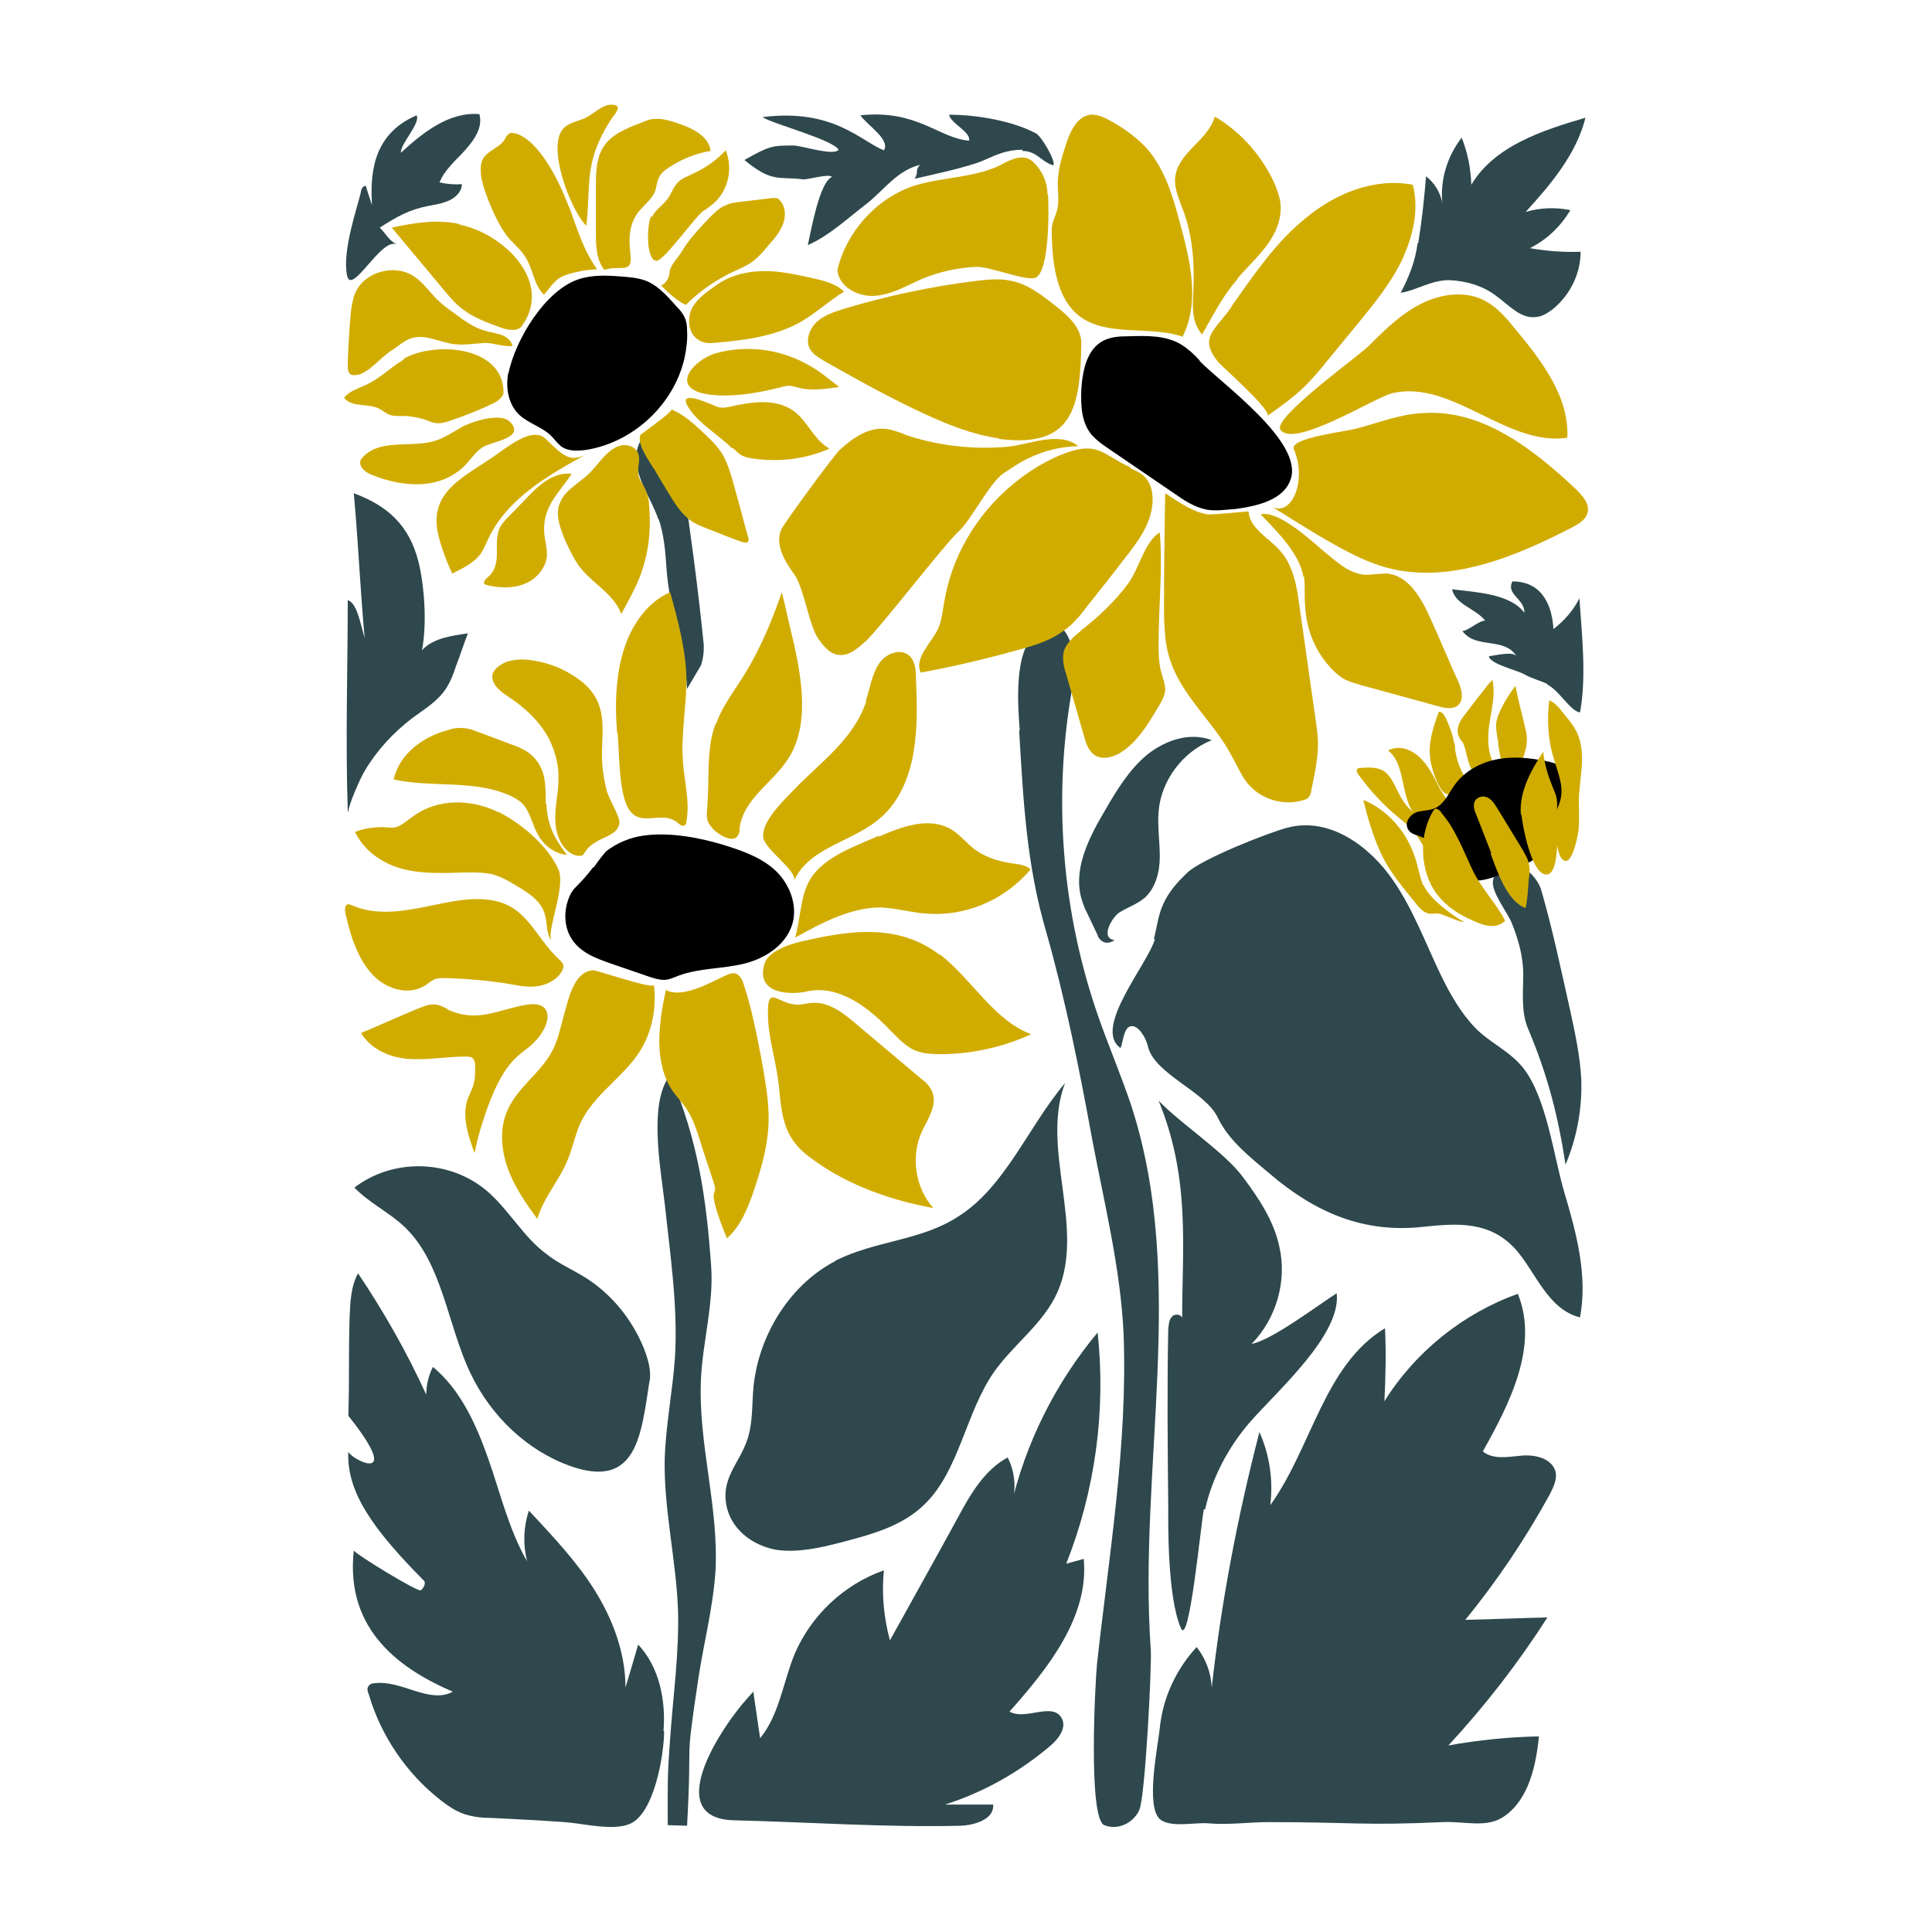
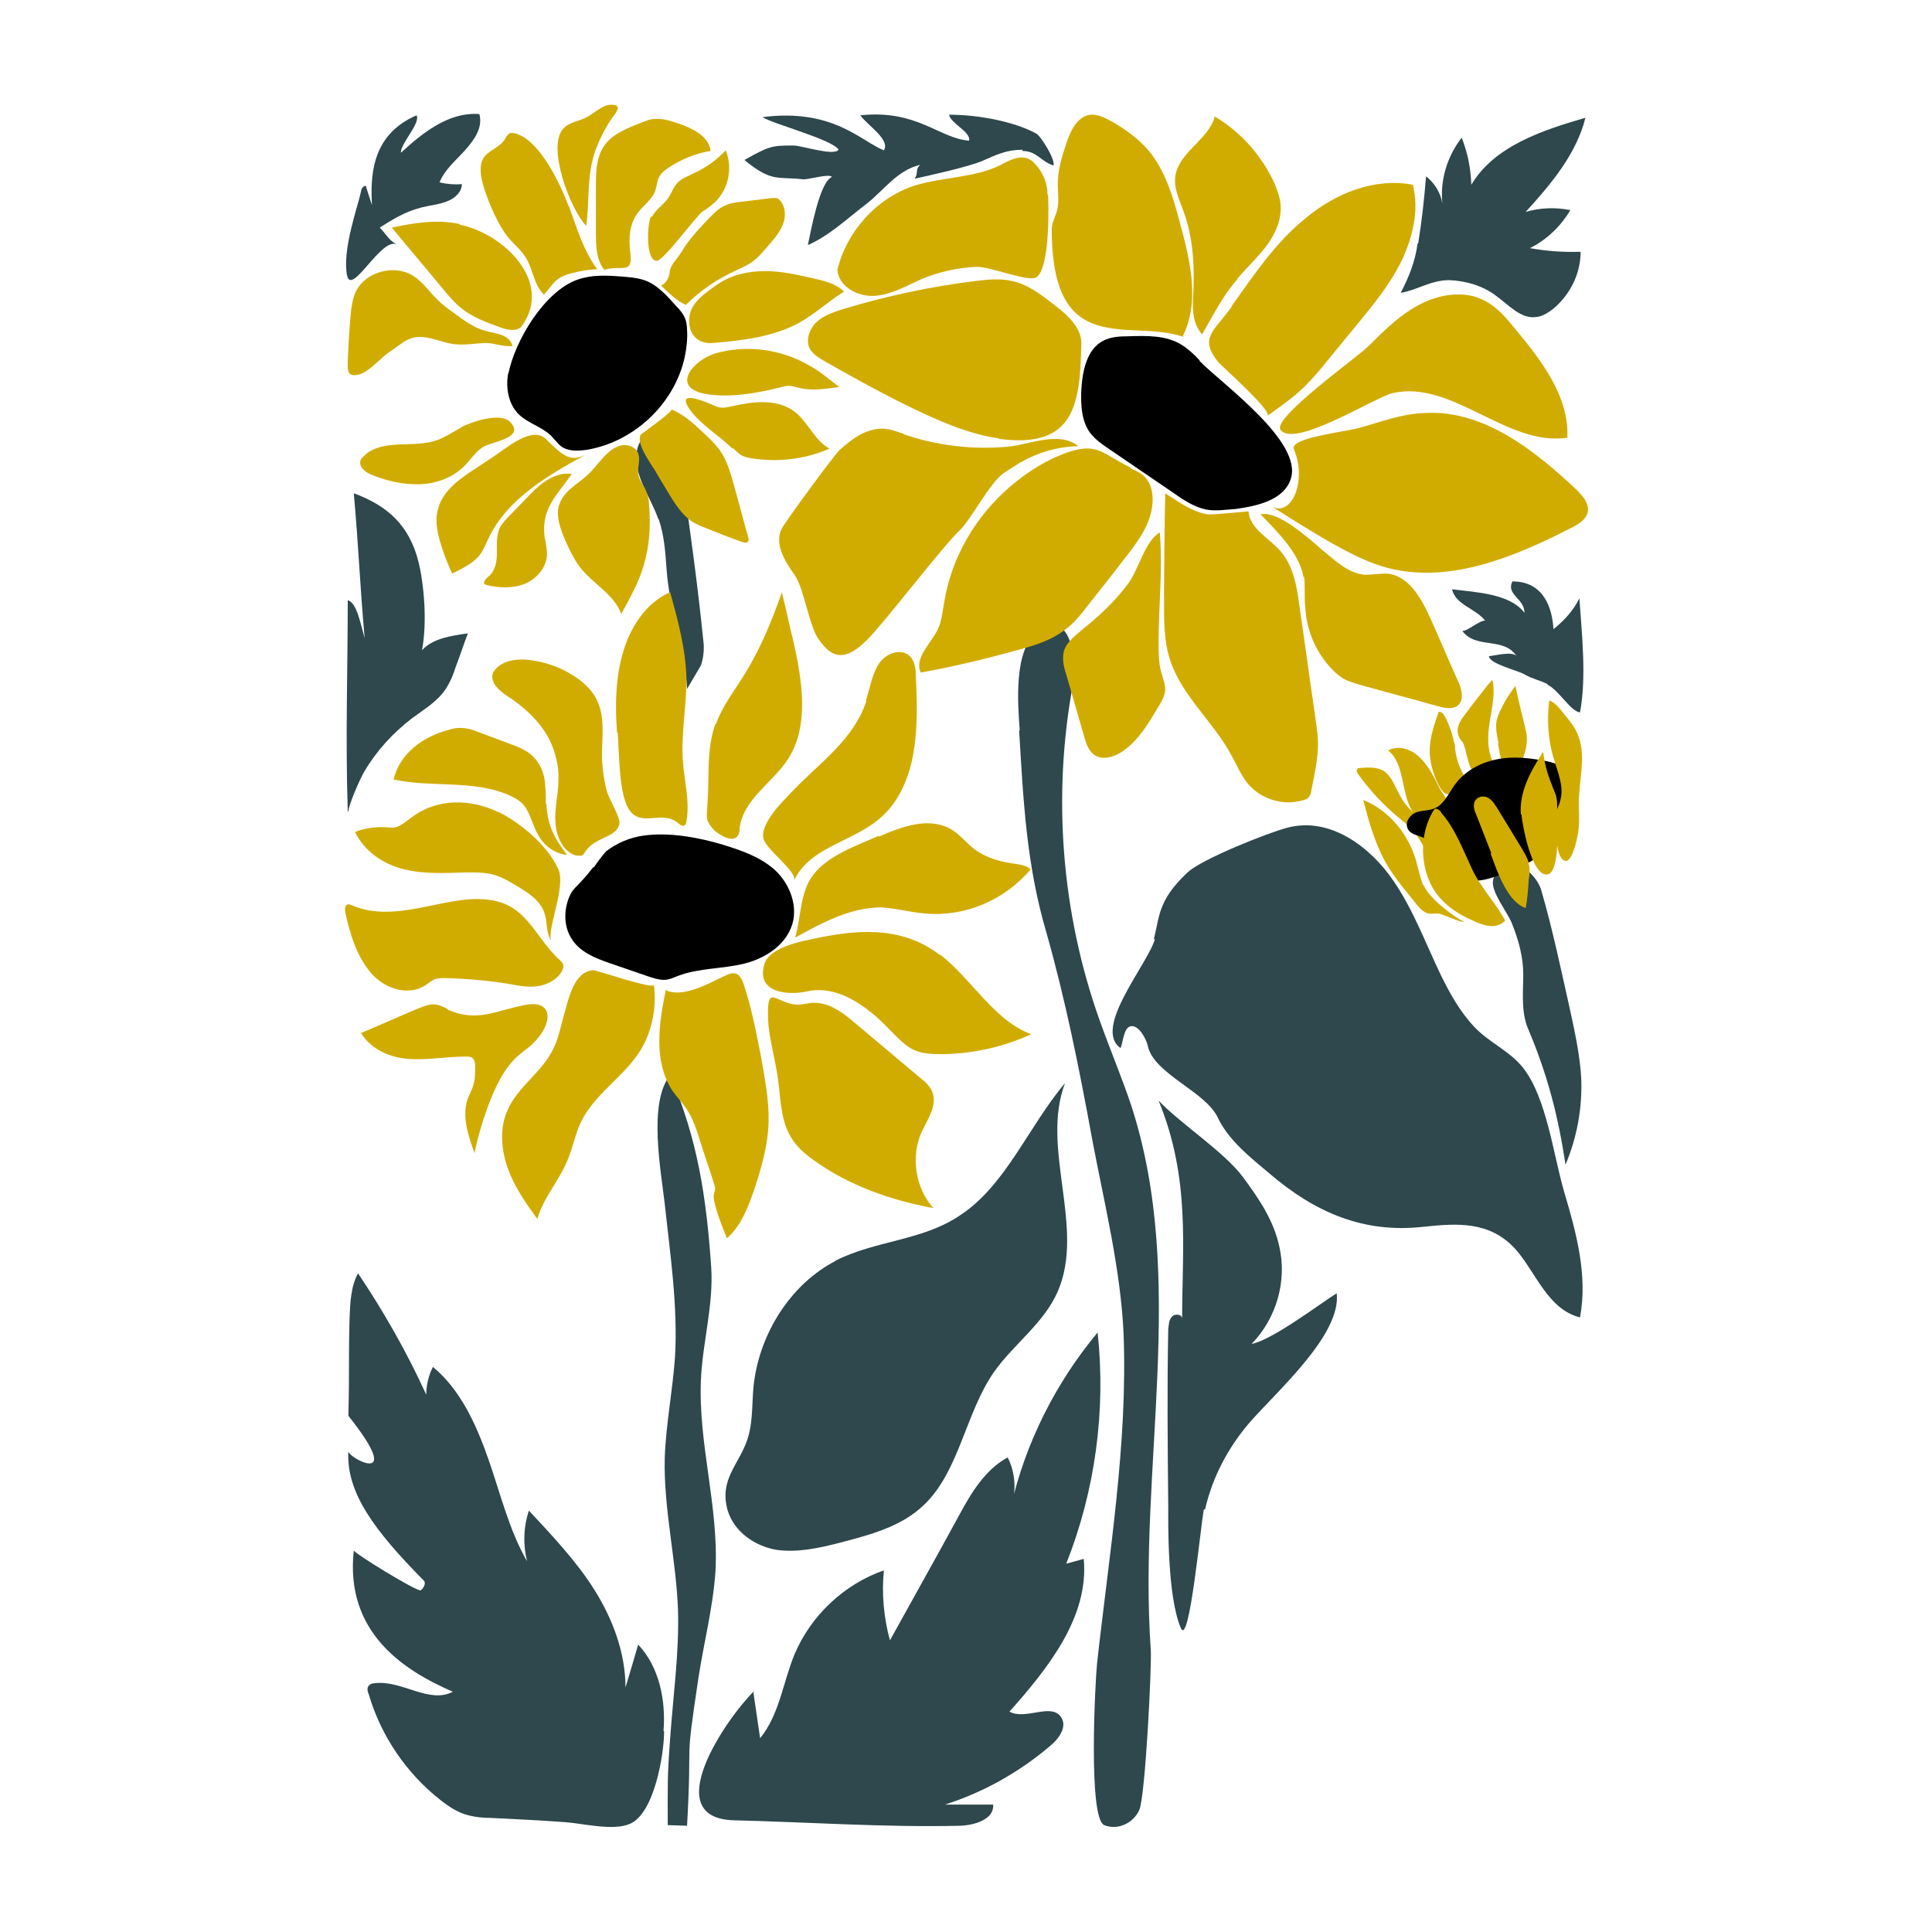
<svg xmlns="http://www.w3.org/2000/svg" id="Layer_1" data-name="Layer 1" viewBox="0 0 320 320">
  <defs>
    <style>      .cls-1 {        fill: #2e484d;      }      .cls-1, .cls-2, .cls-3 {        stroke-width: 0px;      }      .cls-2 {        fill: #d1ac00;      }      .cls-3 {        fill: #000;      }    </style>
  </defs>
  <path class="cls-1" d="M168.8,121c.7,11.6,1.2,22.2,4.5,33.4,3.2,11.3,5.5,22.8,7.6,34.3,2,10.6,4.7,21.4,5.2,32.2.7,18.3-2.4,36.5-4.4,54.7-.3,2.9-1.5,25.6,1.2,26.7,2.2.9,4.8-.3,5.8-2.5s2.1-24.2,1.9-26.6c-2.1-30.1,6.1-61.3-3.2-90-1.6-4.8-3.6-9.5-5.3-14.3-6.3-17.7-7.8-37.1-4.4-55.5.6-3.4,0-12.9-5.8-8.8-4.1,2.9-3.3,12.2-3,16.4Z" />
-   <path class="cls-1" d="M181.9,155.1c-.6-1.3-1.3-2.7-1.9-4-.3-.5-.5-1.1-.7-1.7-1.8-5.1,1-10.6,3.8-15.3,1.9-3.3,4-6.7,6.9-9.1,3-2.4,7.1-3.8,10.7-2.4-4.8,1.9-8.4,6.7-8.8,11.8-.2,2.5.2,5,.2,7.5s-.7,5.2-2.5,6.8c-1.3,1.1-2.9,1.6-4.3,2.5-1.2.9-3.1,4.2-.7,4.5-1.1.8-2.2.5-2.8-.7Z" />
  <path class="cls-1" d="M191.1,155.6c.5-1.9.7-3.9,1.5-5.7.9-2.1,2.4-3.8,4.1-5.4,2.3-2.2,13.4-6.6,16.5-7.4,7.1-1.9,13.8,3.2,17.6,8.8,3.3,4.8,5.3,10.3,7.8,15.5,1.5,3.1,3.3,6.3,5.7,8.8,2.4,2.5,5.8,3.9,8,6.7,3.9,5,5,14.5,6.8,20.6,2,6.7,3.9,13.8,2.6,20.7-5.3-1.3-7.3-7.4-10.6-11.2-4.3-4.8-9.7-4.4-15.4-3.8-9.9,1.1-17.9-2.4-25.4-8.8-3.2-2.7-6.8-5.5-8.6-9.3-2.1-4.4-10.6-7.2-11.6-11.9-.2-1-1.5-3.6-2.9-3.2-1.1.3-1.2,2.7-1.6,3.6-4.7-3.3,4.6-14,5.7-18.1Z" />
  <path class="cls-3" d="M198.7,59.7c-.9-1-1.9-1.9-3-2.6-2.6-1.6-5.8-1.5-8.9-1.4-1.4,0-2.8.1-4,.7-2.8,1.4-3.5,5-3.7,8.1-.1,2.6,0,5.5,1.7,7.5.7.8,1.6,1.5,2.5,2.1,3.7,2.5,7.3,5,11,7.5,1.7,1.2,3.5,2.4,5.5,2.8,1.6.3,3.3,0,4.9-.1,3.6-.5,8-1.5,9.1-5,2-6.2-11.4-15.7-15.1-19.5Z" />
  <path class="cls-2" d="M204,50.7c3.7-5.2,7.3-10.6,12.3-14.6,4.9-4.1,11.4-6.7,17.7-5.5,1.1,4.2,0,8.6-1.8,12.5-1.9,3.9-4.6,7.2-7.3,10.5-1.7,2.1-3.4,4.1-5.1,6.2-1.1,1.4-2.3,2.8-3.6,4.1-1.9,1.9-4.1,3.4-6.3,5,1-.7-7.5-8.2-8.1-8.9-3.3-4.1-.7-5.1,2.2-9.2Z" />
  <path class="cls-2" d="M236.1,68.4c9.6-.5,18,6.1,25,12.7,1,1,2.1,2.2,1.9,3.6-.2,1.3-1.5,2.1-2.7,2.7-9.5,4.9-20.4,9.4-30.7,6.6-2.9-.8-5.7-2.2-8.4-3.7-3.7-2-10.8-6.6-10.9-6.6,3.5,2.4,6.3-4,4-9.3-.8-1.9,8.7-2.9,10.7-3.5,3.7-1,7.2-2.4,11.1-2.5Z" />
  <path class="cls-2" d="M206.8,84.7c.2,2.9,3.4,4.4,5.3,6.6,2.1,2.4,2.7,5.8,3.1,8.9.9,6.1,1.7,12.1,2.6,18.2.2,1.6.5,3.2.5,4.8,0,2.6-.6,5.2-1.1,7.7,0,.4-.2.8-.4,1.1-.3.4-.8.5-1.2.6-3.2.9-6.9-.3-9-2.9-1.1-1.4-1.8-3.1-2.7-4.7-2.9-5.4-8-9.6-10-15.4-1.2-3.4-1.1-7.2-1.1-10.8,0-3.8.1-13.3.2-17.1,2.6,1.7,4.4,3,7,3.5.7.1,6.7-.5,6.7-.5Z" />
  <path class="cls-2" d="M187.3,77.6c.7.3,1.4.6,2,1.1,1.3,1.1,1.7,2.8,1.6,4.5-.2,3.6-2.5,6.6-4.7,9.4-1.9,2.5-3.9,5-5.8,7.4-1.3,1.7-2.6,3.4-4.4,4.6-2.1,1.5-4.6,2.3-7.2,3-5.4,1.5-10.8,2.8-16.3,3.8-1.1-2.4,1.6-4.7,2.8-7.1.7-1.4.8-3.1,1.1-4.6,1.2-7.4,5.2-14.2,10.9-19.1,2.8-2.4,6.1-4.5,9.6-5.7,5-1.7,5.8.4,10.3,2.5Z" />
  <path class="cls-2" d="M165.4,72.6c-4.3-.6-8.5-2.3-12.4-4.1-5.6-2.6-11-5.6-16.3-8.6-1-.6-2.1-1.2-2.6-2.2-.7-1.4,0-3.3,1.2-4.4,1.2-1.1,2.8-1.6,4.3-2.1,7.3-2.2,14.8-3.8,22.3-4.7,1.8-.2,3.7-.4,5.5,0,2.7.5,4.9,2.2,7.1,3.9,2.2,1.7,4.7,3.8,4.6,6.6-.2,10.2-1.2,17.3-13.6,15.7Z" />
  <path class="cls-2" d="M195.9,55.7c2.9-5.8,1.2-12.7-.5-18.9-1.1-4.2-2.4-8.5-5.1-11.8-1.7-2-3.9-3.6-6.2-4.9-1.1-.6-2.3-1.2-3.5-1.1-2.3.3-3.4,2.9-4.1,5.1-.7,2.1-1.3,4.2-1.3,6.4,0,1.3.2,2.5,0,3.8-.2,1.3-1,2.4-1,3.7,0,21.7,13,14.7,21.8,17.8Z" />
  <path class="cls-2" d="M216,95.5c.2,1.7,0,3.5.2,5.2.2,3.3,1.4,6.5,3.5,9.1.8,1,1.7,1.9,2.8,2.6.9.5,2,.8,3,1.1,4.3,1.2,8.5,2.3,12.8,3.5,1,.3,2.3.5,3.1-.1,1.2-.9.7-2.9,0-4.3-1.5-3.3-2.9-6.7-4.4-10-1.5-3.4-3.7-7.4-7.4-7.6-1.2,0-2.3.2-3.5.2-2.8-.2-5-2.4-7.2-4.2-2.2-1.9-7.3-6.5-10.1-5.8,2.6,2.7,6.5,6.5,7.1,10.4Z" />
  <path class="cls-2" d="M226.7,57.3c2.6-2.6,5.3-5.3,8.7-7s7.5-2.2,10.7-.4c2,1.1,3.4,2.8,4.8,4.5,4.4,5.3,9,11.2,8.7,18.1-10,1.5-19-9.6-28.9-7.4-3,.7-16.3,9.2-18.6,6.1-1.5-1.9,12.8-12.1,14.6-13.9h0Z" />
  <path class="cls-2" d="M204.9,46.2c1.7-2,3.6-3.7,5.1-5.8,1.5-2.1,2.5-4.7,2-7.3-.2-.9-.5-1.7-.8-2.5-2.1-4.7-5.6-8.7-10-11.3-1,3.8-5.8,5.8-6.5,9.7-.4,2.1.7,4.2,1.4,6.2,1.6,4.5,1.8,9.4,1.5,14.2-.1,2.2,0,4.2,1.5,6,1.8-3.1,3.4-6.4,5.9-9.2Z" />
  <path class="cls-2" d="M179,104.5c-1.2,1-2.4,2-2.8,3.4-.3,1.3,0,2.6.4,3.8l3,10.4c.3,1.1.7,2.2,1.6,2.9,1.4,1,3.4.4,4.8-.6,2.6-1.8,4.3-4.7,5.9-7.4.5-.8,1-1.7,1.1-2.7,0-1-.4-2-.7-3.1-.4-1.5-.4-3.2-.4-4.7,0-6,.7-12.3.2-18.3-2.4,1.3-3.5,6.1-5.2,8.4-2.2,3-4.9,5.5-7.8,7.8Z" />
  <path class="cls-2" d="M149.8,71.9c-1.2-.4-2.4-.9-3.7-.9-2.7,0-5,1.7-7,3.5-.9.8-9.2,12.1-9.7,13.2-1.1,2.5.6,5.3,2.2,7.5,1.6,2.3,2.4,8.5,4,10.7.8,1.1,1.7,2.2,2.9,2.5,1.9.5,3.6-1,5-2.3,2.7-2.6,12.7-15.7,15.4-18.2,2-1.9,5-7.9,7.3-9.5.9-.6,1.8-1.2,2.8-1.8,3-1.7,6.1-2.6,9.6-2.7-3.2-2.6-8.2-.2-11.8.1-5.8.5-11.7-.2-17.2-2.1h0Z" />
  <path class="cls-2" d="M173.5,32.2c0-1.9-.8-3.8-2.2-5.2-.2-.2-.4-.4-.6-.5-1.5-1-3.5,0-5.1.9-4.4,2.1-9.6,1.9-14.3,3.4-6.2,2.1-11.1,7.6-12.6,13.9.2,2.8,3.4,4.5,6.2,4.3,2.8-.2,5.3-1.7,7.8-2.8,2.9-1.2,6-1.9,9.2-2,2.1,0,8.2,2.4,9.6,1.8,2-.8,2.3-8.7,2.1-13.7h0Z" />
  <path class="cls-1" d="M109.1,86c.9,2.6,1.1,5.4,1.3,8.2.5,7.2,3,12.7,3.4,19.9l2.3-3.9s.7-1.9.4-4c-.9-8.9-2.1-17.8-3.4-26.6-.3-2.1-.7-4.4-2.1-6.1-2.7-3.3-5.3-1.5-5.6,1.8-.3,3.7,2.5,7.3,3.6,10.6Z" />
-   <path class="cls-3" d="M84.2,61.7c-.5,2.5,0,5.3,1.8,7,1.5,1.4,3.7,2,5.2,3.4.6.6,1.1,1.3,1.7,1.8,1.2.9,2.8.8,4.3.6,7.8-1.3,14.5-7.6,16.2-15.3.3-1.5.5-3,.4-4.5,0-.7-.1-1.5-.4-2.1-.3-.7-.8-1.3-1.4-1.9-1.5-1.7-3.2-3.6-5.3-4.3-1.2-.4-2.5-.5-3.8-.6-2.4-.2-4.9-.3-7.2.5-5.5,1.9-10.4,10.1-11.5,15.6Z" />
+   <path class="cls-3" d="M84.2,61.7c-.5,2.5,0,5.3,1.8,7,1.5,1.4,3.7,2,5.2,3.4.6.6,1.1,1.3,1.7,1.8,1.2.9,2.8.8,4.3.6,7.8-1.3,14.5-7.6,16.2-15.3.3-1.5.5-3,.4-4.5,0-.7-.1-1.5-.4-2.1-.3-.7-.8-1.3-1.4-1.9-1.5-1.7-3.2-3.6-5.3-4.3-1.2-.4-2.5-.5-3.8-.6-2.4-.2-4.9-.3-7.2.5-5.5,1.9-10.4,10.1-11.5,15.6" />
  <path class="cls-2" d="M94.2,34.2c-1.5-4-4.8-10.9-8.8-12.1-.3,0-.7-.2-1,0-.4.2-.6.6-.8,1-.9,1.4-2.8,1.8-3.6,3.2-.5.9-.4,2-.3,3,.5,2.8,2.8,8.2,4.7,10.3.9,1,2,1.9,2.7,3.1,1.2,1.9,1.3,4.5,3,6.1,1.6-1.8,1.8-2.8,4.4-3.5.9-.2,2.1-.6,4.4-.7-2.4-3.4-3.2-6.5-4.7-10.5Z" />
  <path class="cls-2" d="M76.1,37.1c-3.7-.8-7.5-.2-11.2.6,2.8,3.4,5.7,6.8,8.5,10.2,1,1.2,2,2.4,3.2,3.3,1.8,1.4,4,2.2,6.2,3,1.3.5,3,.8,3.7-.3,5.1-7.2-3-15.2-10.4-16.7Z" />
-   <path class="cls-2" d="M66.8,59.6c-2.2,1.3-4,3.2-6.3,4.2-1.3.6-2.7,1-3.5,2.1,1.3,1.7,4.2.8,6,1.9.4.2.7.5,1.1.7.8.5,1.9.4,2.8.4,1.2,0,2.4.3,3.5.6.7.3,1.4.6,2.2.6.7,0,1.3-.2,1.9-.4,2.4-.8,4.7-1.7,7-2.8.9-.4,1.9-1.1,1.9-2-.1-7.6-11.4-8.4-16.5-5.5Z" />
  <path class="cls-2" d="M109.5,47.3c.8-.4,1.3-1.2,1.4-2.1,0-1.2,1.4-2.5,2-3.5,1.1-1.9,2.6-3.5,4.1-5.1,1-1,1.9-2.1,3.2-2.6.8-.4,1.8-.5,2.7-.6,1.7-.2,3.3-.4,5-.6.2,0,.5,0,.7,0,.2,0,.4.2.6.4.9,1,1,2.6.5,3.9-.5,1.3-1.4,2.4-2.3,3.4-1,1.2-2,2.4-3.3,3.2-.7.4-1.5.8-2.2,1.1-3.1,1.4-5.9,3.3-8.3,5.7-1.4-.6-3-2.1-4-3.1Z" />
  <path class="cls-2" d="M76.4,70.8c-1.3.7-2.6,1.6-4,2.1-3.9,1.4-8.9-.3-12,2.5-.3.3-.6.6-.7.9-.3,1.1.9,2,2,2.4,2.5,1,5.2,1.6,7.9,1.5,2.7-.1,5.4-1.1,7.3-3,1-1,1.8-2.3,3-3.1,1.5-1,7.2-1.5,4.6-4.2-1.6-1.7-6.5,0-8.2.9Z" />
  <path class="cls-2" d="M81.5,75.8l-2.9,1.9c-2.6,1.7-5.4,3.7-6.1,6.8-.5,2,0,4,.6,5.9.5,1.6,1.1,3.1,1.8,4.6,1.8-.9,3.7-1.8,4.8-3.4.5-.8.8-1.6,1.2-2.4,3.1-6.6,9.9-10.5,16.3-14-2.6,1.4-3.8.5-6.8-2.5-2.3-2.2-6.5,1.5-8.9,3.1Z" />
  <path class="cls-2" d="M119,47c2.2-1.5,5-2.1,7.7-2.1,2.7,0,5.3.6,8,1.2,1.8.4,3.8.9,5.1,2.2-2.6,1.6-4.8,3.7-7.5,5.2-4.3,2.3-9.3,2.9-14.1,3.3-2.7.3-4.4-1.6-4-4.4.3-2.5,3-4.1,4.9-5.5Z" />
  <path class="cls-2" d="M118.6,58.5c5-1.4,10.6-.7,15.2,1.9,1.9,1,3.5,2.4,5.2,3.7-2.3.3-4.6.7-6.8.1-.5-.1-1-.3-1.5-.3s-.8.1-1.2.2c-3.9,1-8.9,1.9-12.9,1.1-5.6-1.2-1.6-5.7,2-6.7Z" />
  <path class="cls-2" d="M92.6,83.6c-.6,2,.3,4.2,1.1,6.1.7,1.5,1.4,3,2.4,4.3,2.1,2.7,5.6,4.4,6.8,7.7,1.4-2.6,2.9-5.2,3.7-8,1-3.3,1.2-6.7.9-10.1,0-.8-.2-1.6-.5-2.3-.4-1-1.2-1.8-1.3-2.9-.1-1.1.4-2.3,0-3.3-.5-1.3-2.2-1.7-3.5-1.1-1.9.8-3.3,3.2-4.8,4.6-1.7,1.6-4.1,2.7-4.8,5.1Z" />
  <path class="cls-2" d="M108.3,77.6c.7,1.2,1.4,2.4,2.2,3.7,1.2,2,2.4,4,4.3,5.2.7.4,1.4.7,2.2,1,2,.8,4,1.6,6,2.3.2,0,.5.2.8,0,.3-.2.2-.6.1-.9-.8-2.8-1.5-5.6-2.3-8.4-.5-1.8-1-3.6-1.9-5.2-.9-1.5-2.3-2.8-3.6-4-1.5-1.4-3-2.7-4.9-3.5.5.2-5,4.1-5.1,4.2-.7,1.5,1.4,4.3,2.1,5.5h0Z" />
  <path class="cls-2" d="M121.4,74.2c.4.4.9.9,1.4,1.2.5.3,1.1.4,1.6.5,4.4.7,8.9.2,13-1.6-2.5-1.3-3.6-4.5-5.9-6.2-2.9-2.1-6.8-1.6-10.3-.8-.6.1-1.2.3-1.8.2-.5,0-1-.3-1.5-.5-2.4-1-5.8-2.2-3.6.9,1.7,2.4,4.9,4.3,7,6.4Z" />
  <path class="cls-2" d="M108,35.9c.6-1.2,1.8-1.9,2.6-3,.6-.8.9-1.9,1.6-2.6.7-.8,1.8-1.1,2.7-1.6,2-.9,3.8-2.2,5.3-3.8,1.2,2.9.5,6.5-1.9,8.7-.6.5-1.2,1-1.9,1.4-1.4,1.1-6.6,8.4-7.7,8.2-1.8-.2-1.5-6.1-.9-7.3Z" />
  <path class="cls-2" d="M87.8,81.9c-1.1,1.1-2.1,2.2-3.2,3.3-.7.7-1.5,1.5-1.9,2.4-.5,1.3-.4,2.7-.4,4.1,0,1.4-.3,2.9-1.4,3.8-.4.3-1,1-.6,1.3,0,0,.2,0,.3.1,2.1.5,4.3.6,6.3-.2,2-.8,3.6-2.7,3.7-4.8,0-1-.2-2-.4-3-.6-4.7,2.1-6.9,4.5-10.4-2.6-.4-5.1,1.5-6.8,3.3Z" />
  <path class="cls-2" d="M93.3,21.3c1-1.1,2.6-1.2,3.9-1.9,1.5-.8,2.9-2.4,4.6-2,.1,0,.3,0,.4.2.3.3,0,.7-.2,1.1-1.4,1.8-2.5,3.9-3.3,6-1.6,4.3-1,8.4-1.6,12.7-2.6-2.6-6.6-13.1-3.8-16.1Z" />
  <path class="cls-2" d="M80.4,54.8c-1.9-.5-3.5-1.7-5-2.8-1.1-.8-2.1-1.5-3-2.4-1.3-1.3-2.3-2.8-3.8-3.8-3.2-2.2-8.3-.8-9.8,2.8-.4,1-.6,2.2-.7,3.3-.2,2-.5,6.6-.5,8.6,0,.6,0,1.4.7,1.6.3.1.6,0,.8,0,1.9-.2,4-3,5.7-4,1.1-.7,2.1-1.7,3.4-2.1,2.3-.7,4.6.7,7,1,1.7.2,3.4-.1,5.1-.2,1.6,0,3.1.7,4.6.5-.6-2-2.8-2-4.5-2.5Z" />
  <path class="cls-2" d="M106,34.8c.9-1,2-1.9,2.5-3.1.3-.9.3-1.8.8-2.6.3-.5.8-.9,1.4-1.3,2.1-1.4,4.5-2.4,7-2.8-.3-2.5-3.1-3.8-5.5-4.6-1.2-.4-2.5-.8-3.7-.7-.9,0-1.7.4-2.5.7-2.3.9-4.8,1.9-6.1,4-1.1,1.8-1.2,4-1.2,6.2,0,1.2,0,2.5,0,3.7,0,1.4,0,2.7,0,4.1,0,2,0,4.6,1.4,6.3,2.7-.9,4.8.9,4.3-2.8-.3-2.6-.2-5,1.6-7.1Z" />
  <path class="cls-1" d="M113.8,302.4c.9-16.2-.5-8.6,1.9-24.6.9-5.8,2.4-11.6,2.8-17.5.6-10.7-2.9-21.2-2.4-31.9.3-6.2,2.1-12.3,1.7-18.5-.8-11.5-2.2-21.1-6.8-31.8-3.7,4.5-1.5,15.9-.9,21.3.9,8.4,2.2,16.9,1.7,25.4-.4,5.6-1.5,11.1-1.7,16.7-.2,8.4,1.9,16.8,2.2,25.2.2,7.1-.8,14.1-1.3,21.2-.5,6.7-.4,7.6-.4,14.4" />
  <path class="cls-1" d="M138.4,208.8c6.5-3.3,14.2-3.3,20.3-7.3,7.8-4.9,11.6-14.9,17.7-22.1-4.1,10.8,3.4,23.9-1.2,34.5-2.3,5.3-7.3,8.7-10.6,13.4-4.7,6.8-5.7,16.3-11.5,21.9-3.8,3.7-9,5-13.9,6.3-3.5.9-7.1,1.7-10.6,1.2-3.5-.6-7-2.9-8.1-6.6-1.4-5.1,1.9-7.5,3.3-11.7,1.1-3.4.6-6.6,1.2-10.2,1.3-8.2,6.4-15.7,13.3-19.3h0Z" />
-   <path class="cls-1" d="M107.6,228.8c.3-1.9-.3-3.8-1-5.6-2-4.8-5.3-8.8-9.5-11.5-2.2-1.4-4.6-2.4-6.6-4-3.8-2.8-6.2-7.3-9.8-10.4-6.2-5.3-15.6-5.5-22-.6,2.5,2.6,5.8,4.1,8.4,6.6,6.2,6,7,16.1,10.8,24.1,3.4,7.2,9.5,12.9,16.5,15.4,11.2,4,11.8-5.3,13.2-14.2h0Z" />
  <path class="cls-3" d="M98.2,143.7c-.9,1.2-1.9,2.3-2.9,3.3-.3.3-.6.7-.8,1.1-1.1,2.2-1.2,5,0,7.1,1.4,2.5,4.1,3.5,6.7,4.4l6.1,2.1c.9.3,1.8.6,2.7.6.8,0,1.6-.4,2.4-.7,3.5-1.3,7.3-1.1,10.9-2s7.3-3.3,8.1-7.2c.6-3.2-1-6.6-3.4-8.6s-5.4-3-8.3-3.9c-4-1.2-8.9-2.1-13.1-1.5-2.2.3-4.4,1.2-6.2,2.6-.2.2-1.2,1.4-2,2.6h0Z" />
  <path class="cls-2" d="M102.2,121.3c-.4-5.2-.2-10.6,1.7-15.3,1.4-3.4,3.8-6.5,7.1-7.9,1.3,4.7,2.6,9.5,2.7,14.4,0,4.5-.9,9-.6,13.4.2,3.4,1.2,6.8.6,10.1,0,.3-.1.5-.3.7-.3.2-.7,0-1-.3-2.6-2.3-5.8.5-7.9-1.9-2.1-2.3-1.9-10.1-2.2-13.1Z" />
  <path class="cls-2" d="M118.6,119.9c1.1-3.1,3.2-5.7,4.9-8.5,2.5-4.1,4.4-8.7,6-13.3.7,2.8,1.3,5.7,2,8.5,1.4,6.4,2.5,13.6-.9,19-2.6,4.1-7.5,6.7-8.1,11.6,0,.4,0,.8-.3,1.2-.8,1.4-3.4-.3-4.1-1.1-1.4-1.6-1-2-.9-4.6.3-4.3-.2-8.7,1.3-12.8Z" />
  <path class="cls-2" d="M143.4,116.1c.7-2.1,1-4.4,2.2-6.2,1.2-1.8,3.9-2.7,5.3-1,.7.9.8,2.2.8,3.3.2,4.2.3,8.4-.4,12.5s-2.4,8.1-5.4,10.7c-4.6,4.1-11.8,4.8-14.4,10.5.7-1.6-5-5.3-5.1-7.3-.2-2.7,3.6-6.2,5.1-7.8,4.3-4.5,9.9-8.3,12-14.7Z" />
  <path class="cls-2" d="M145.5,138.6c3.9-1.7,8.4-3.4,12.1-1.2,1.5.9,2.6,2.4,4,3.4,2,1.4,4.3,2,6.7,2.3.8.1,1.8.3,2.4.9-4.4,5.2-11,7.9-17.5,7.3-2.5-.2-4.9-.9-7.3-1-5,0-9.7,2.5-14.2,5,1-3.4.8-7.6,3-10.4,2.5-3.3,7.4-4.9,10.9-6.5Z" />
  <path class="cls-2" d="M99.7,125.1c0-2.9.5-5.9-.6-8.6-.8-2.1-2.5-3.6-4.3-4.7-2.2-1.4-4.7-2.2-7.2-2.5-1.8-.2-3.8,0-5.2,1.2-.3.3-.7.7-.8,1.1-.4,1.5,1.1,2.8,2.3,3.6,2.8,1.8,5.5,4.2,7.1,7.3,1,2.1,1.6,4.4,1.5,6.7,0,2.3-.7,4.7-.5,7,.1,2.4,1.3,4.9,3.4,5.5.3,0,.7.1,1,0,.2-.1.4-.4.5-.6,1.7-2.6,5.4-2.3,5.7-4.8.1-1-1.8-4.1-2.1-5.3-.5-2-.8-4-.8-6.1Z" />
  <path class="cls-2" d="M82.5,134.5c-4.5-2.2-10.1-2.3-14.2.8-.9.6-1.7,1.4-2.7,1.7-.7.2-1.5,0-2.2,0-1.6,0-3.1.2-4.6.8,1.6,3.3,4.8,5.4,8.2,6.2,3.3.8,6.8.6,10.3.5,1.3,0,2.5,0,3.7.2,1.7.3,3.2,1.2,4.7,2.1,1.8,1.1,3.8,2.3,4.5,4.5.5,1.5.2,3.4,1.2,4.6-1.1-1.3,2.4-8.9,1.1-11.9-1.8-4-6.3-7.7-9.9-9.5Z" />
  <path class="cls-2" d="M90.4,133.1c0-1.5,0-3-.3-4.5-.4-1.7-1.4-3.2-2.8-4.1-.8-.5-1.7-.9-2.6-1.2-1.9-.7-3.7-1.4-5.6-2.1-.7-.3-1.4-.5-2.2-.6-.9-.1-1.8,0-2.6.3-4,1-8.1,3.8-9.1,8.2,6.3,1.4,13.1,0,19.1,2.6.9.4,1.8.9,2.4,1.6,1.2,1.4,1.5,3.5,2.5,5.1,1,1.8,2.8,3,4.7,3.2-2-2.7-3.2-4.7-3.4-8.4Z" />
  <path class="cls-2" d="M155.7,158.1c5.3,4.1,8.9,10.9,15.1,13.2-4.6,2.1-9.5,3.2-14.5,3.3-1.9,0-3.8,0-5.5-1-1.3-.8-2.4-2-3.5-3.1-3.7-3.9-8.6-7.4-13.6-6.3-2.5.6-8.6.6-7.1-4.5.7-2.5,5.2-3.6,7.2-4,7.5-1.7,15.3-2.6,21.9,2.5Z" />
  <path class="cls-2" d="M80.7,149c-3.8-.4-7.5.7-11.3,1.4-3.7.7-7.7,1.1-11.2-.5-.2,0-.4-.2-.6-.1-.5.1-.5.9-.4,1.4.8,3.6,1.9,7.2,4.2,9.9,2.3,2.7,6.3,4,9.2,2,.4-.3.9-.7,1.4-.9.5-.2,1.2-.2,1.7-.2,3.6.1,7.2.4,10.8,1,1.6.3,3.2.6,4.8.3,1.6-.3,3.2-1.2,3.9-2.7,0-.2.2-.4.1-.7,0-.3-.3-.6-.5-.8-4.4-4-5.5-9.5-12.2-10.1h0Z" />
  <path class="cls-2" d="M108.3,163.1c.5,3.8-.3,7.8-2.3,11-2.8,4.4-7.7,7.2-9.9,12-.9,2-1.3,4.3-2.2,6.3-1.4,3.3-3.9,6-4.9,9.5-1.9-2.6-3.8-5.3-4.9-8.4-1.1-3.1-1.4-6.7,0-9.7,1.7-3.8,5.5-6.1,7.4-9.8.9-1.7,1.3-3.6,1.8-5.5.9-3.1,1.7-7.6,5-7.8.5,0,10.2,3.3,10,2.4Z" />
  <path class="cls-2" d="M74.1,167.1c-.6-.3-1.2-.6-1.8-.7-1.1-.2-2.1.3-3.2.7-3.1,1.3-6.2,2.7-9.3,4,1.7,2.8,4.9,4.1,8,4.3,3.1.2,6.2-.4,9.3-.4.5,0,1,0,1.3.4.3.4.3.9.3,1.3,0,1,0,2.1-.3,3-.2.8-.7,1.6-1,2.5-.9,2.9.2,6,1.2,8.8.5-2.6,1.3-5.2,2.2-7.7,1.2-3.2,2.7-6.5,5.2-8.6.8-.7,1.8-1.3,2.5-2.1,3-3,3.2-6.9-1.2-6.2-4.9.8-8.1,3.1-13.2.8h0Z" />
  <path class="cls-2" d="M110.3,163.9c-.6,2.8-1.1,5.7-1.1,8.6,0,2.9.6,5.8,2.2,8.2.7,1,1.5,1.8,2.2,2.8,1.1,1.6,1.7,3.4,2.3,5.3.8,2.6,1.7,5.1,2.5,7.7.2.6-.2,1-.2,1.6,0,1.6,1.6,5.5,2.2,7,2.3-2,3.5-5.1,4.5-8,1.2-3.6,2.3-7.4,2.4-11.2.1-3.6-.6-7.1-1.2-10.6-.8-4.1-1.6-8.3-2.9-12.2-.2-.7-.6-1.5-1.2-1.8-.7-.3-1.4.1-2.1.4-2.7,1.3-6.7,3.5-9.4,2.4Z" />
  <path class="cls-2" d="M129,179.8c.3,3,.5,6.2,2.1,8.7.9,1.5,2.2,2.6,3.6,3.6,5.9,4.3,12.9,6.7,19.9,8-3-3.3-3.8-8.6-1.9-12.7,1-2.1,2.6-4.4,1.7-6.6-.4-.9-1.1-1.6-1.9-2.2-3.6-3-7.1-6-10.7-9-2.1-1.8-4.4-3.6-7.1-3.5-.8,0-1.6.3-2.5.3-3.5,0-5.1-3.6-5,1.7,0,3.8,1.5,8.1,1.8,11.9Z" />
  <path class="cls-1" d="M124.8,280.4l1.1,7.5c3.2-3.9,3.8-9.3,5.7-13.9,2.7-6.4,8.2-11.6,14.8-13.9-.4,3.9,0,7.9,1,11.6,3.8-6.9,7.7-13.8,11.5-20.8,2-3.7,4.3-7.5,8-9.5,1.3,2.5,1.5,5.7.5,8.3,2.4-10.6,7.4-20.6,14.4-29,1.4,12.9-.4,26.2-5.2,38.3,1-.3,1.9-.5,2.9-.8.9,9.6-5.9,18.1-12.3,25.3,2.7,1.5,7-1.6,8.6,1,1,1.6-.5,3.6-2,4.8-5.1,4.3-11,7.6-17.3,9.6,2.7,0,5.3,0,8,0,.2,2.4-3,3.4-5.4,3.5-12.4.3-25.1-.6-37.5-.9-12.7-.3-1.3-16.9,3.3-21.4h0Z" />
  <path class="cls-1" d="M109.9,286.7c.4-5.1-.7-10.6-4.2-14.3-.7,2.4-1.4,4.8-2.1,7.1,0-5.7-2.1-11.3-5.1-16.1-3-4.8-7-9-10.9-13.2-.9,2.7-1,5.6-.3,8.4-3-5.2-4.4-11.2-6.4-16.9s-4.6-11.5-9.2-15.3c-.7,1.4-1.1,3-1.1,4.6-3.2-7-7-13.7-11.3-20.1-1.2,2.2-1.3,4.9-1.4,7.4-.2,7.8,0,8.4-.2,16.2,9.8,12.3-.4,6.8,0,5.8-.4,6.9,4.3,13.2,12.5,21.5.4.4,0,1.2-.5,1.6-.4.4-11-6.1-11.1-6.6-1.5,13.6,8.3,19.9,16.4,23.4-3.9,2.1-8.5-2-13-1.4-.3,0-.7.1-.9.4-.4.4-.2,1,0,1.5,2,6.8,6.2,13,11.8,17.4,1.4,1.1,3,2.2,4.8,2.6,1.2.3,2.4.4,3.5.4,4.1.2,8.2.4,12.3.7,3,.2,8,1.5,10.8.3,4.1-1.7,5.7-11.6,5.7-15.4Z" />
  <path class="cls-1" d="M252.3,161.3c0,3-.4,6.3.8,9.1,3.3,7.8,5,14.6,6.2,22.5,1.9-4.5,2.8-9.4,2.6-14.3-.2-3.7-1-7.4-1.8-11.1-1.5-6.7-2.9-13.4-4.8-20-1-3.5-6.8-7.5-8-1.7-.4,1.9,2.4,5.3,3.1,7.1,1.1,2.7,1.9,5.6,1.9,8.5Z" />
  <path class="cls-2" d="M248.2,123.1c-.2-1-.4-1.9-.4-2.9,0-1.1.5-2.2,1-3.1.6-1.3,1.4-2.4,2.2-3.5.4,2,.9,4,1.4,6,.2.9.5,1.8.5,2.8,0,1.2-.3,2.3-.7,3.3-.4,1.3-1.3,2.7-2.6,1.8-1.1-.8-1.2-3.1-1.5-4.4Z" />
  <path class="cls-2" d="M242.2,122.9c-.3-.4-.6-.8-.7-1.3-.3-1.2.4-2.3,1.1-3.2.9-1.2,1.8-2.4,2.7-3.5.6-.8,1.2-1.6,1.9-2.3.7,3.3-.8,6.7-.7,10,0,1.1.2,2.2.6,3.2.6,1.6-2.1,2.7-3.1,1.9-.9-.7-1.1-3.7-1.8-4.9h0Z" />
  <path class="cls-2" d="M234,134.5c-2-3.1-1.3-8.1-4.1-10.2,1.7-.9,3.7-.3,5.2,1.1,1.4,1.3,2.4,3.2,3.3,5.1.2.4,2.2,3.2,2,3.6,0,.2-.2.3-.3.5-1.4,1.4-4.3,1.2-4.5,3.3,0-1.4-.8-2.1-1.6-3.2Z" />
  <path class="cls-2" d="M242.5,128.5c-.8-1.4-1.3-2.9-1.5-4.5,0-.4,0-.8-.2-1.1-.2-1.3-.7-2.5-1.2-3.7-.3-.6-.7-1.4-1.3-1.3-.9,2.5-1.8,5.2-1.4,7.8.2,1.6,1.1,4.5,2.3,5.6,1.2,1.1,4-1.4,3.2-2.7Z" />
  <path class="cls-2" d="M236.5,138.7c-.2-.6-.3-1.2-.6-1.8-.8-1.7-2.4-2.6-3.4-4.1-1.2-1.7-1.7-4-3.3-5.1-1.2-.7-2.6-.6-3.9-.5-.2,0-.4,0-.5.2-.2.3,0,.6.2.9,1.9,2.6,4,4.9,6.4,6.9.6.5,1.2,1,1.8,1.5,1.5,1.4,2.4,3.2,3.5,5,.6-.9.1-2.1-.1-3.1Z" />
  <path class="cls-3" d="M235.2,138.5c-.8-.2-1.8-.5-2.1-1.4-.4-1.1.6-2.3,1.6-2.6s2.1-.2,3.1-.7c1.4-.7,2.1-2.3,3-3.6,1.8-2.6,4.6-4,7.5-4.5,2.3-.4,4.6-.2,6.9.2,1.9.3,3.9.8,5,2.5,1.3,1.9,1,4.8-.3,6.8s-4.8,7-6.8,7.7c-3.5,1.2-7,3.8-10.5,2.7-3.2-1-4.4-6.4-7.6-7.1Z" />
  <path class="cls-2" d="M238.7,134.5c-.3-.3-.7-.7-1.1-.5-2.7,4-2.5,10.3.4,14.1,1.6,2.1,3.7,3.4,6,4.4,1.7.8,3.8,1.5,5.3,0-1.5-2.9-4-5.4-5.5-8.6-1.5-3.2-2.8-6.7-5.1-9.3Z" />
  <path class="cls-2" d="M247,141.3c-.8-2.1-1.7-4.3-2.5-6.4-.3-.6-.5-1.4-.3-2,.3-.9,1.4-1.2,2.2-.8s1.3,1.3,1.8,2.1l3.9,6.4c.4.7.9,1.5,1.1,2.3.2.9.2,1.8,0,2.8-.1,1.6-.2,3.2-.5,4.7-3-1-4.7-6-5.8-9Z" />
  <path class="cls-2" d="M235.7,146.6c-.5-1.3-.8-2.8-1.2-4.2-1.4-4.6-4.7-8.3-8.7-9.9.8,3.2,1.7,6.3,3.1,9.2,1.4,2.9,3.5,5.3,5.5,7.8.6.8,1.3,1.6,2.2,1.8.5.1,1,0,1.5,0,.8,0,3.6,1.5,4.4,1.4-1.9-1-5.8-3.9-6.7-6.1Z" />
  <path class="cls-2" d="M251.9,134.9c-.3-3.8,1.7-7.3,3.7-10.4.2,1.9.7,3.7,1.4,5.4.2.6.5,1.2.7,1.8.3,1,.2,2.1.2,3.1,0,2.2.6,10.8-2.1,10-2.2-.6-3.6-7.8-3.8-9.9Z" />
  <path class="cls-2" d="M257.6,137.6c-.1-.7-.2-1.4-.1-2.1.1-1.1.8-2.1,1-3.2.5-2.2-.5-4.4-1.1-6.5-1-3.1-1.2-6.5-.8-9.8,1,.4,1.7,1.3,2.4,2.2,1,1.2,2,2.4,2.5,3.9,1.2,3.4,0,7.2,0,10.9,0,1.3.1,2.6,0,3.9,0,1-.9,5.6-2.1,5.7-1.5,0-1.6-3.8-1.8-4.9Z" />
-   <path class="cls-1" d="M192.1,286.2c.5-5,2.7-9.7,6.1-13.4,1.5,1.9,2.4,4.3,2.5,6.7,1.6-14.3,4.3-28.4,7.9-42.3,1.7,3.8,2.3,8,1.8,12.1,6.9-9.6,8.9-23.2,19-29.3.2,4,.1,8.1-.1,12.1,5.1-8.2,13.1-14.6,22.1-17.8,3.5,8.6-1.3,18.1-5.8,26.1,1.7,1.4,4.2.9,6.4.7s4.9.4,5.6,2.5c.4,1.3-.3,2.7-.9,3.9-4,7.3-8.7,14.3-14,20.8,4.5-.1,9.1-.3,13.6-.4-4.8,7.5-10.3,14.6-16.4,21.2,5-.9,10-1.4,15-1.5-.5,4.9-1.7,10.4-5.7,13.2-2.9,2.1-6.7.8-10.3,1-13.3.6-14.5,0-28.8,0-3.3,0-6.6.5-10,.2-2.1-.2-6.3.8-8-.7-2.4-2.2-.3-12.1,0-15.1Z" />
  <path class="cls-1" d="M199.6,250c1.2-5.3,3.8-10.2,7.3-14.3,4.5-5.2,15.3-14.6,14.5-21.5-3,1.9-10.6,7.7-14.1,8.4,4.1-4.2,5.9-10.4,4.6-16.1-.9-4.3-3.4-8-6-11.5-3.1-4.2-10.4-8.9-14-12.7,5.3,12.9,3.9,24.3,3.9,36.1,0-.7-1.2-.9-1.7-.3-.5.5-.5,1.3-.6,2-.2,9.8-.1,19.6,0,29.5,0,2.3-.2,14.8,2.1,20.1,1.4,3.1,3.3-17.4,3.8-19.7Z" />
  <path class="cls-1" d="M57.7,134.4c0-1,2-5.6,2.7-6.7,2-3.4,4.7-6.3,7.8-8.7,2-1.5,4.3-2.8,5.7-5,.7-1.1,1.2-2.3,1.6-3.6.7-1.8,1.3-3.7,2-5.5-2.7.4-5.8.8-7.6,2.8.9-4.8.3-11.1-.6-14.7-1.5-5.9-5-9.2-10.7-11.3.8,8.9,1,15.1,1.8,24-.8-2.8-1.3-5.8-2.8-6.3,0,11.1-.4,22.8,0,35Z" />
  <path class="cls-1" d="M59.8,31.7c0-.4.4-1,.8-.9.3,1.1.7,2.1,1,3.2-.2-4.5-.3-11.6,7.4-14.9.7,1.3-2.7,4.7-2.6,6.2,3.7-3.4,8-6.8,13-6.4.6,2.2-.8,4.2-2.3,5.9s-3.4,3.2-4.3,5.4c1.2.3,2.5.4,3.7.3,0,1.2-1,2.2-2.1,2.7-1.1.5-2.3.7-3.4.9-3.2.6-5.3,1.8-8.1,3.6,1.1,1.1,1.4,2,2.8,2.8-2.5-1.3-7.4,8.5-8.2,5.2-.9-4.2,1.8-11.6,2.3-14h0Z" />
  <path class="cls-1" d="M234.9,40.3c.6-3.7,1-7.4,1.3-11.1,1.4,1.1,2.4,2.7,2.7,4.5-.4-3.9.8-7.8,3.2-10.9,1,2.5,1.5,5.1,1.6,7.8,3.8-6.4,11.7-9,18.9-11.1-1.5,6-5.7,11-9.9,15.6,2.4-.7,4.9-.8,7.4-.3-1.6,2.7-3.9,4.9-6.7,6.3,2.8.5,5.6.7,8.4.6,0,3.7-1.8,7.2-4.6,9.5-.8.6-1.7,1.2-2.7,1.3-2.6.4-4.6-2-6.7-3.5-2.2-1.7-5.1-2.5-7.8-2.6-3,0-5.4,1.7-8,2.1,1.4-2.7,2.4-5.2,2.8-8.2h0Z" />
  <path class="cls-1" d="M256.3,113.3c-1.2-.6-2.6-.9-3.8-1.6s-5.7-1.7-5.9-3c.9-.1,4-.9,4.6,0-2.1-3.3-6.7-1.1-9-4.2.8.1,2.9-1.8,3.8-1.7-1.7-2.1-4.9-2.6-5.5-5.2,3.9.5,9.6.7,12,3.9,0-2.4-3.1-3-2-5.2,5.2,0,6.6,4.4,6.8,7.9,1.8-1.4,3.3-3.1,4.3-5.1.4,6,1.2,13,.1,18.9-1.6-.2-3.5-3.7-5.4-4.6Z" />
  <path class="cls-1" d="M169.4,24.8c-2.7,0-4.3.8-6.8,1.9-2.5,1-8.4,2.3-11.1,2.9.7-1.1,0-1.4.9-2.3-3.8.9-6,4.2-8.8,6.4-3.4,2.6-6.2,5.3-9.8,6.9.5-2.2,1.9-10.4,4-11.3-.5-.6-4,.5-4.8.4-4.1-.5-5.1.6-9.7-3.2,4.1-2.3,4.5-2.4,8.1-2.4,1.4,0,6.7,1.8,7.5.7-1-1.7-11-4.3-12.6-5.4,11.7-1.5,16.3,4,20.1,5.5,1.1-1.8-2.7-4.1-3.9-5.8,9.4-1,13,3.8,18,4.2.4-1.4-3.1-2.9-3.3-4.3,4.8,0,10.7,1.1,14.4,3.1.8.4,3.2,4.3,2.9,5.3-2.1-.6-2.7-2.4-5.2-2.4Z" />
</svg>